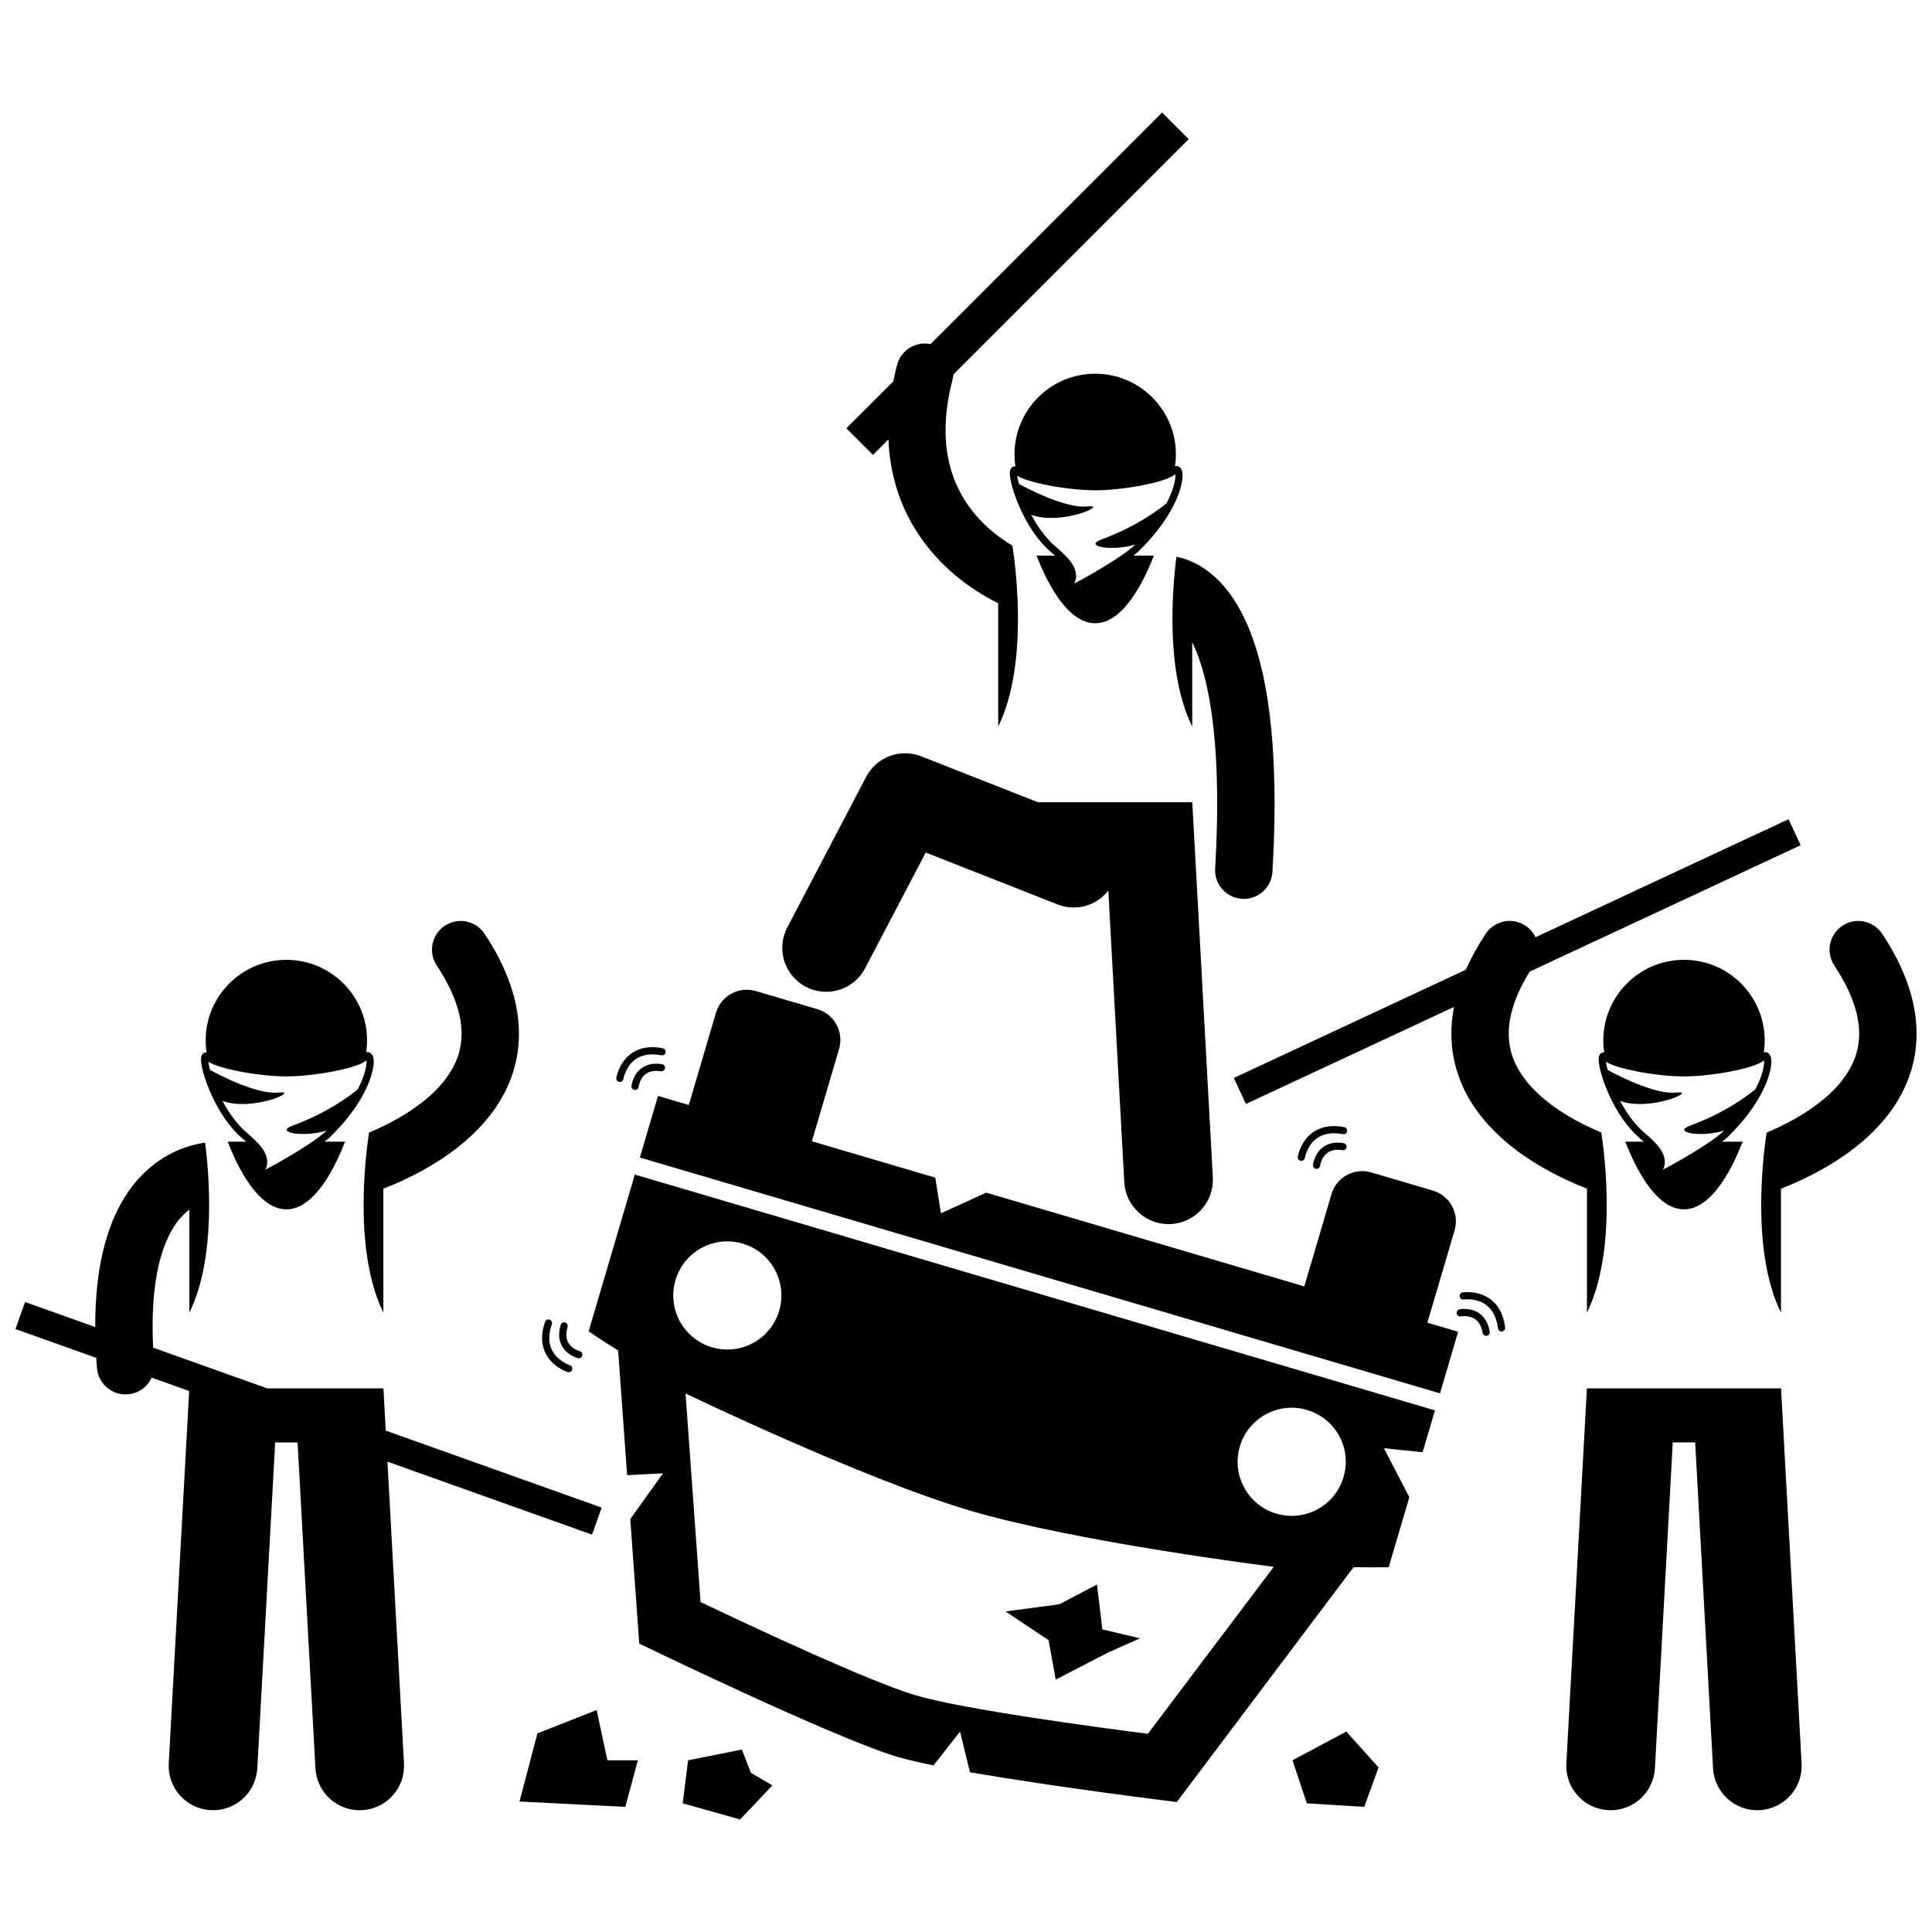
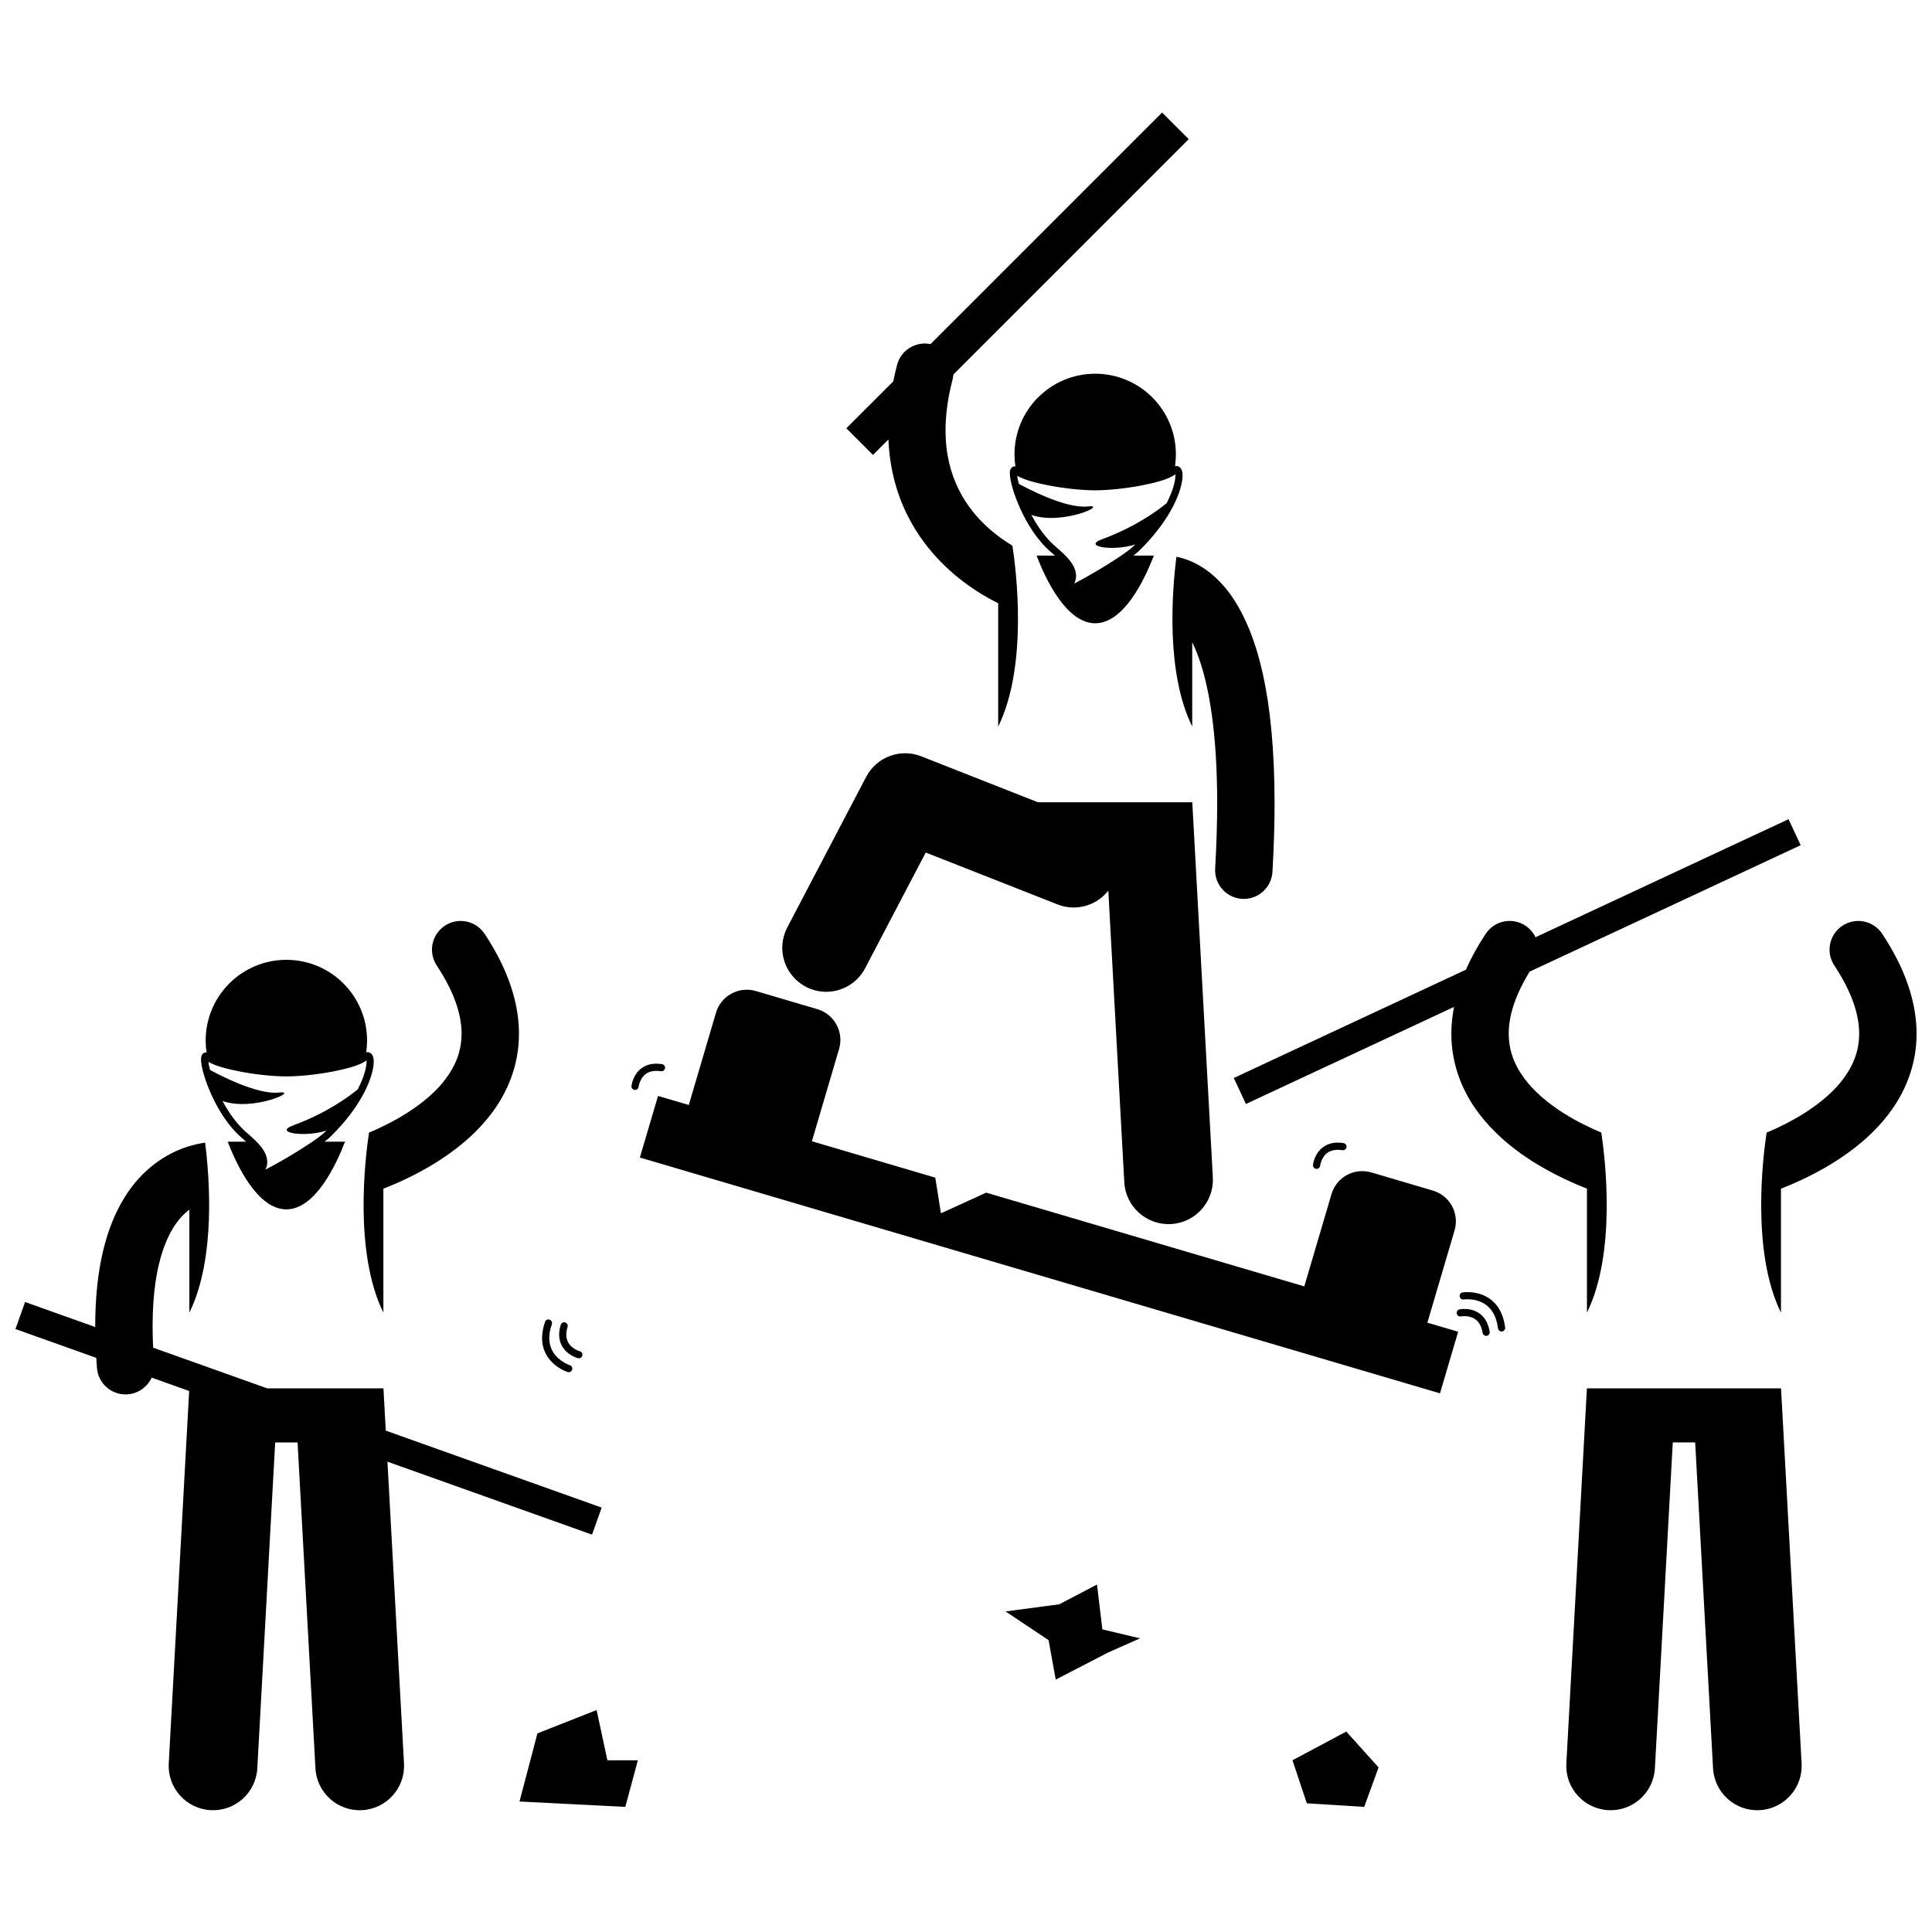
<svg xmlns="http://www.w3.org/2000/svg" width="800px" height="800px" version="1.1" viewBox="144 144 512 512">
  <defs>
    <clipPath id="b">
      <path d="m610 388h41.902v104h-41.902z" />
    </clipPath>
    <clipPath id="a">
      <path d="m148.09 446h155.91v178h-155.91z" />
    </clipPath>
  </defs>
  <path d="m396.66 243.24 62.359-62.359-7.051-7.059-61.367 61.363c-3.93-0.801-7.844 1.594-8.867 5.519-0.387 1.477-0.719 2.93-1.008 4.359l-12.438 12.434 7.059 7.059 4.09-4.09c0.34 7.984 2.363 14.934 5.336 20.664 4.914 9.492 12.129 15.652 18.008 19.465 2.125 1.371 4.086 2.449 5.75 3.273v32.68c7.996-16.242 4.723-41.773 3.773-47.938-1.969-1.18-4.199-2.723-6.352-4.668-2.953-2.648-5.777-6-7.867-10.195-2.086-4.203-3.496-9.258-3.504-15.699 0-3.949 0.539-8.418 1.867-13.492 0.109-0.445 0.176-0.883 0.211-1.316z" />
  <path d="m434.24 309.17c7.606 0 13.109-11.605 15.547-17.938h-5.418c0.582-0.453 1.09-0.875 1.484-1.25l-0.66-0.684 0.66 0.684c8.703-8.48 11.508-16.301 11.539-19.957-0.004-0.59-0.066-1.09-0.27-1.555-0.172-0.445-0.691-0.98-1.375-0.969-0.125 0.004-0.242 0.02-0.352 0.047 0.148-1.02 0.23-2.062 0.23-3.121 0-11.812-9.574-21.387-21.387-21.387s-21.387 9.574-21.387 21.387c0 1.082 0.082 2.144 0.238 3.184-0.055-0.008-0.102-0.02-0.164-0.023-0.609-0.016-1.066 0.512-1.152 0.832-0.133 0.344-0.152 0.652-0.156 1.004 0.02 1.91 0.996 5.5 2.832 9.535 1.84 4.008 4.535 8.352 8.105 11.383 0.359 0.301 0.707 0.598 1.035 0.891h-4.894c2.434 6.332 7.934 17.938 15.543 17.938zm-10.457-20.277c-2.613-2.211-4.801-5.32-6.473-8.453 8.055 2.906 20.734-2.875 14.891-2.227-5.781 0.641-16.188-4.887-18.191-5.988-0.227-0.852-0.379-1.598-0.445-2.152 1.859 1.105 4.93 1.898 8.457 2.594 4.113 0.781 8.738 1.27 12.219 1.27 3.484 0 8.102-0.492 12.219-1.27 3.914-0.77 7.262-1.66 9.02-2.965 0.008 0.098 0.016 0.207 0.012 0.324 0.016 1.398-0.625 4.027-2.328 7.328-2.488 2.047-8.324 6.316-17.16 9.57-5.285 1.949 3.148 3.231 8.855 1.363-0.113 0.109-0.215 0.219-0.328 0.332-1.629 1.598-6.164 4.539-10.371 6.992-1.992 1.164-3.922 2.231-5.473 3.027 0.324-0.664 0.492-1.348 0.488-2.043-0.074-2.906-2.484-5.195-5.391-7.703z" />
  <path d="m459.95 336.54v-22.348c0.562 1.156 1.133 2.481 1.691 4.027 2.68 7.426 4.934 19.609 4.922 38.629 0 5.242-0.168 11-0.535 17.324-0.242 4.191 2.957 7.789 7.152 8.035 0.148 0.008 0.301 0.012 0.449 0.012 3.996 0 7.348-3.121 7.586-7.164 0.379-6.59 0.559-12.641 0.562-18.207-0.039-28.691-4.621-44.566-10.871-54.113-3.125-4.738-6.777-7.777-10.152-9.461-1.832-0.926-3.535-1.438-4.988-1.723-1.156 9.117-2.867 30.664 4.184 44.988z" />
  <path d="m434.24 356.61h-15.172l-13.328-5.246-17.613-6.934c-5.527-2.176-11.824 0.172-14.578 5.434l-20.91 39.922c-2.984 5.699-0.785 12.734 4.914 15.719 1.723 0.902 3.57 1.332 5.391 1.332 4.195 0 8.246-2.273 10.324-6.242l16.059-30.664 34.949 13.758c4.914 1.934 10.344 0.293 13.438-3.668l4.234 77.277c0.355 6.484 5.898 11.449 12.379 11.09 6.477-0.355 11.445-5.894 11.09-12.379l-5.449-99.402z" />
  <path d="m393.36 465.54-1.504-9.453-32.699-9.637 7.207-24.453c1.324-4.504-1.246-9.223-5.75-10.555l-16.309-4.805c-4.508-1.328-9.234 1.242-10.562 5.746l-7.207 24.453-8.152-2.402-4.812 16.324 212.04 62.492 4.812-16.324-8.156-2.402 7.207-24.457c1.328-4.504-1.242-9.223-5.758-10.555l-16.297-4.805c-4.512-1.332-9.238 1.242-10.562 5.742l-7.207 24.457-84.301-24.844z" />
-   <path d="m521.01 528.86 3.269-11.094-212.04-62.492-12.242 41.539s2.773 1.926 7.816 5.074l2.383 33.055 9.5-0.5-8.664 12.129 2.379 33.004s51.773 25.105 68.555 30.051c2.406 0.711 5.644 1.461 9.418 2.227l7.047-8.969 2.609 10.773c23.109 4.023 54.82 7.902 54.82 7.902l46.844-62.23c5.949 0.09 9.324-0.023 9.324-0.023l5.461-18.531-6.742-12.984zm-198-45.602c2.234-7.59 10.199-11.934 17.797-9.695 7.586 2.234 11.922 10.199 9.684 17.793-2.238 7.59-10.203 11.93-17.789 9.695-7.594-2.238-11.93-10.203-9.691-17.793zm125.19 120.22c-13.074-1.672-48.828-6.457-61.426-10.168-12.586-3.711-45.23-19.078-57.117-24.75l-3.984-55.285s47.055 22.699 75.535 31.094c28.496 8.398 80.352 14.852 80.352 14.852zm51.855-68.039c-2.238 7.594-10.199 11.934-17.797 9.695-7.586-2.234-11.93-10.203-9.691-17.793 2.238-7.594 10.207-11.93 17.797-9.691 7.59 2.231 11.93 10.195 9.691 17.789z" />
  <g clip-path="url(#b)">
    <path d="m632.26 389.33c-3.504 2.316-4.461 7.035-2.144 10.539 4.996 7.566 6.578 13.465 6.582 18.066-0.023 4.715-1.59 8.5-4.336 12.141-4.078 5.418-11.078 9.883-17.105 12.699-1.07 0.508-2.106 0.965-3.086 1.375-0.992 6.547-4.094 31.672 3.805 47.719v-32.852c3.75-1.465 8.531-3.625 13.434-6.613 5.254-3.231 10.699-7.438 15.043-13.102 4.332-5.621 7.481-12.941 7.457-21.371 0.004-8.23-2.914-17.117-9.105-26.457-2.32-3.504-7.039-4.465-10.543-2.144z" />
  </g>
  <path d="m568.36 444.14c-3.039-1.273-6.633-3-10.078-5.199-4.023-2.547-7.793-5.707-10.371-9.215-2.586-3.543-4.059-7.231-4.082-11.801 0.004-4.269 1.367-9.645 5.543-16.434l71.824-33.504-3.215-6.891-67.059 31.281c-0.574-1.199-1.461-2.269-2.652-3.055-3.504-2.32-8.219-1.359-10.535 2.141-2.144 3.231-3.887 6.406-5.258 9.52l-61.508 28.691 3.215 6.891 55.145-25.723c-0.465 2.406-0.703 4.773-0.703 7.082-0.023 8.43 3.125 15.746 7.457 21.371 6.535 8.477 15.453 13.762 22.688 17.219 2.094 0.988 4.047 1.812 5.789 2.496v32.855c7.894-16.051 4.797-41.18 3.801-47.727z" />
-   <path d="m590.27 464.49c7.637 0 13.156-11.703 15.578-18.016-0.094 0.027-0.176 0.055-0.258 0.078h-5.188c0.582-0.453 1.09-0.875 1.484-1.25 8.703-8.48 11.508-16.301 11.543-19.957-0.004-0.586-0.066-1.09-0.27-1.555-0.172-0.449-0.691-0.98-1.375-0.969-0.125 0.004-0.242 0.02-0.352 0.047 0.148-1.02 0.23-2.059 0.23-3.121 0-11.812-9.574-21.387-21.387-21.387s-21.387 9.574-21.387 21.387c0 1.082 0.082 2.144 0.238 3.184-0.055-0.008-0.102-0.02-0.164-0.023-0.609-0.02-1.066 0.512-1.152 0.832-0.129 0.344-0.148 0.652-0.156 1.004 0.02 1.91 0.996 5.5 2.828 9.535 1.84 4.004 4.535 8.348 8.105 11.383 0.359 0.301 0.707 0.598 1.035 0.891h-4.68c-0.082-0.023-0.152-0.047-0.242-0.074 2.414 6.316 7.93 18.012 15.566 18.012zm-10.457-20.277c-2.609-2.207-4.801-5.32-6.473-8.453 8.055 2.906 20.734-2.875 14.891-2.227-5.781 0.641-16.191-4.887-18.191-5.988-0.223-0.855-0.379-1.598-0.445-2.152 1.855 1.105 4.926 1.898 8.457 2.594 4.113 0.781 8.734 1.27 12.219 1.27s8.102-0.492 12.219-1.27c3.914-0.77 7.262-1.66 9.02-2.961 0.008 0.098 0.016 0.207 0.012 0.324 0.016 1.398-0.625 4.027-2.332 7.328-2.488 2.047-8.324 6.316-17.156 9.57-5.285 1.949 3.144 3.231 8.855 1.363-0.113 0.109-0.215 0.219-0.328 0.332-1.633 1.598-6.164 4.539-10.371 6.988-1.996 1.164-3.926 2.231-5.477 3.027 0.324-0.664 0.488-1.348 0.488-2.043-0.07-2.902-2.477-5.191-5.387-7.703z" />
  <path d="m590.27 511.93h-25.723l-5.449 99.402c-0.355 6.481 4.609 12.023 11.09 12.379 6.481 0.355 12.023-4.609 12.379-11.09l4.734-86.363h5.938l4.734 86.363c0.355 6.484 5.898 11.449 12.379 11.09 6.477-0.355 11.445-5.894 11.09-12.379l-5.449-99.402z" />
  <path d="m219.89 464.49c7.637 0 13.156-11.703 15.578-18.016-0.094 0.027-0.176 0.055-0.258 0.078h-5.191c0.582-0.453 1.09-0.875 1.484-1.25l-0.66-0.68 0.664 0.68c8.703-8.477 11.508-16.301 11.539-19.953 0-0.59-0.066-1.09-0.27-1.555-0.168-0.445-0.691-0.98-1.375-0.969-0.125 0.004-0.242 0.02-0.352 0.047 0.148-1.02 0.23-2.059 0.23-3.121 0-11.812-9.574-21.387-21.387-21.387s-21.387 9.574-21.387 21.387c0 1.082 0.082 2.144 0.238 3.184-0.055-0.008-0.102-0.02-0.164-0.023-0.609-0.02-1.066 0.512-1.152 0.832-0.129 0.348-0.148 0.652-0.152 1.004 0.016 1.91 0.996 5.5 2.828 9.535 1.844 4.008 4.535 8.352 8.105 11.383 0.363 0.301 0.707 0.598 1.035 0.891h-4.894c2.43 6.328 7.934 17.934 15.539 17.934zm-10.457-20.277c-2.613-2.207-4.801-5.32-6.473-8.453 8.055 2.906 20.73-2.875 14.891-2.227-5.781 0.641-16.188-4.887-18.191-5.988-0.223-0.855-0.379-1.598-0.445-2.152 1.859 1.105 4.93 1.898 8.457 2.594 4.113 0.781 8.738 1.27 12.219 1.27 3.484 0 8.102-0.492 12.219-1.27 3.914-0.77 7.262-1.66 9.02-2.961 0.008 0.098 0.016 0.207 0.012 0.328 0.016 1.398-0.625 4.027-2.328 7.328-2.488 2.047-8.324 6.316-17.156 9.57-5.285 1.949 3.144 3.231 8.852 1.363-0.113 0.109-0.215 0.219-0.328 0.332-1.633 1.594-6.168 4.539-10.371 6.988-1.992 1.164-3.926 2.231-5.473 3.027 0.324-0.66 0.492-1.344 0.488-2.043-0.07-2.906-2.481-5.195-5.391-7.707z" />
  <path d="m245.6 491.87v-32.852c3.75-1.465 8.531-3.625 13.434-6.617 5.254-3.231 10.699-7.438 15.039-13.098 4.332-5.625 7.481-12.938 7.457-21.371 0.004-8.234-2.914-17.117-9.105-26.461-2.32-3.504-7.035-4.465-10.539-2.144-3.504 2.316-4.461 7.035-2.144 10.539 4.996 7.566 6.578 13.461 6.582 18.066-0.023 4.711-1.59 8.496-4.336 12.137-4.078 5.418-11.078 9.883-17.105 12.703-1.07 0.508-2.106 0.965-3.086 1.375-0.996 6.551-4.094 31.676 3.805 47.723z" />
  <g clip-path="url(#a)">
    <path d="m246.68 531.36 54.215 19.332 2.555-7.16-57.219-20.402-0.613-11.195-25.73-0.004h-5.062l-23.438-8.355-6.801-2.426c-0.098-1.992-0.148-3.894-0.148-5.688 0-9.031 1.172-15.621 2.797-20.32 2.051-5.828 4.582-8.797 6.945-10.582v27.309c7.07-14.359 5.332-35.98 4.176-45.059-1.406 0.207-2.984 0.539-4.695 1.09-5.356 1.68-11.938 5.734-16.676 13.457-4.769 7.711-7.754 18.633-7.754 34.105v0.215l-18.586-6.629-2.555 7.164 21.414 7.633c0.055 0.883 0.117 1.777 0.188 2.688 0.316 3.981 3.644 7 7.574 7 0.203 0 0.406-0.008 0.613-0.023 2.852-0.227 5.203-2 6.312-4.426l7.199 2.566 0.797 0.285 1.941 0.691-5.41 98.707c-0.355 6.481 4.609 12.023 11.09 12.379 6.481 0.355 12.023-4.609 12.379-11.09l4.734-86.363h5.938l4.734 86.363c0.355 6.484 5.898 11.449 12.379 11.09 6.477-0.355 11.445-5.894 11.09-12.379z" />
  </g>
  <path d="m486.52 610.49 3.801 11.406 15.207 0.949 3.805-10.457-8.555-9.504z" />
-   <path d="m340.61 607.64-14.258 2.852-1.426 11.406 15.211 4.277 8.555-9.031-5.703-3.328z" />
  <path d="m302.11 597.18-15.684 6.18-4.754 18.059 28.043 1.426 3.324-12.355h-8.078z" />
  <path d="m423.78 589.11 13.785-7.133 8.555-3.801-9.98-2.375-1.426-11.883-9.98 5.227-14.258 1.902 11.406 7.606z" />
  <path d="m312.2 432.84c0.035 0.004 0.07 0.004 0.102 0.004 0.477 0 0.891-0.363 0.941-0.852 0 0 0.023-0.227 0.137-0.641 0.402-1.281 1.309-3.547 4.566-3.562 0.367 0 0.762 0.027 1.199 0.098 0.516 0.082 1.004-0.273 1.086-0.793 0.082-0.52-0.273-1.004-0.793-1.086-0.531-0.082-1.027-0.121-1.492-0.121-2.887-0.023-4.684 1.516-5.551 2.977-0.891 1.465-1.027 2.844-1.043 2.922-0.055 0.531 0.324 1 0.848 1.055z" />
-   <path d="m319.28 423.66c0.516 0.098 1.012-0.238 1.113-0.754 0.098-0.516-0.238-1.012-0.754-1.113-0.98-0.191-1.891-0.277-2.734-0.277-4.059-0.02-6.578 2.059-7.906 4.07-1.348 2.016-1.656 3.953-1.672 4.031-0.082 0.52 0.266 1.008 0.785 1.09 0.051 0.008 0.105 0.012 0.156 0.012 0.457 0 0.859-0.332 0.934-0.797 0 0 0.059-0.371 0.262-0.996 0.68-1.914 2.398-5.504 7.438-5.512 0.723 0.004 1.508 0.078 2.379 0.246z" />
  <path d="m498.55 446.81c-2.887-0.023-4.684 1.516-5.551 2.981-0.891 1.465-1.031 2.844-1.043 2.922-0.059 0.523 0.324 0.992 0.848 1.047 0.035 0.004 0.07 0.004 0.102 0.004 0.477 0 0.891-0.363 0.945-0.852 0 0 0.02-0.227 0.133-0.637 0.402-1.277 1.309-3.547 4.566-3.562 0.367 0 0.762 0.027 1.199 0.098 0.52 0.082 1.004-0.273 1.086-0.789 0.078-0.52-0.273-1.004-0.793-1.086-0.531-0.09-1.027-0.129-1.492-0.125z" />
-   <path d="m500.24 442.7c-0.98-0.188-1.891-0.273-2.734-0.273-4.059-0.016-6.578 2.059-7.906 4.07-1.348 2.012-1.656 3.953-1.672 4.031-0.082 0.52 0.27 1.008 0.785 1.09 0.051 0.008 0.102 0.012 0.152 0.012 0.457 0 0.863-0.332 0.938-0.797l-0.004-0.004s0.059-0.371 0.266-0.992c0.676-1.914 2.398-5.5 7.438-5.512 0.715 0 1.504 0.07 2.375 0.238 0.516 0.098 1.012-0.238 1.113-0.754 0.102-0.512-0.234-1.008-0.75-1.109z" />
  <path d="m535.86 491.93c-1.348-0.875-2.777-1.043-3.758-1.047-0.758 0-1.266 0.105-1.316 0.113-0.512 0.109-0.844 0.613-0.73 1.129 0.109 0.516 0.613 0.844 1.129 0.734 0 0 0.062-0.016 0.223-0.031 0.164-0.02 0.406-0.039 0.695-0.039 0.758-0.004 1.82 0.145 2.723 0.738 0.895 0.594 1.727 1.602 2.082 3.691 0.074 0.465 0.48 0.797 0.938 0.797 0.051 0 0.105-0.004 0.156-0.012 0.516-0.086 0.867-0.574 0.781-1.094-0.402-2.504-1.566-4.113-2.922-4.981z" />
  <path d="m538.46 487.95c-2.07-1.316-4.266-1.527-5.582-1.531-0.742 0-1.211 0.074-1.25 0.078-0.52 0.082-0.875 0.57-0.793 1.09 0.082 0.516 0.57 0.871 1.09 0.789 0.004 0 0.34-0.059 0.957-0.059 1.105 0 2.953 0.203 4.562 1.234 1.602 1.039 3.074 2.848 3.543 6.477 0.062 0.48 0.469 0.836 0.941 0.836 0.039 0 0.078-0.004 0.117-0.008 0.523-0.066 0.895-0.539 0.828-1.062-0.5-4.074-2.34-6.535-4.414-7.844z" />
  <path d="m297.4 503.96c0.422 0 0.809-0.285 0.922-0.715 0.129-0.508-0.18-1.027-0.688-1.156 0 0-0.188-0.047-0.535-0.191-1.074-0.477-3.023-1.598-3.019-4.211 0-0.582 0.094-1.254 0.332-2.027 0.152-0.5-0.129-1.031-0.629-1.188s-1.035 0.129-1.188 0.629c-0.285 0.934-0.414 1.797-0.414 2.582-0.012 2.457 1.289 4.106 2.512 5.008 1.23 0.918 2.398 1.211 2.469 1.234 0.082 0.023 0.16 0.035 0.238 0.035z" />
  <path d="m289.65 493.72c-0.496-0.176-1.035 0.09-1.207 0.586-0.547 1.57-0.781 2.996-0.781 4.277-0.008 3.434 1.727 5.762 3.398 7.121 1.676 1.371 3.305 1.883 3.375 1.902 0.094 0.031 0.191 0.043 0.285 0.043 0.406 0 0.781-0.262 0.906-0.664 0.156-0.5-0.121-1.035-0.621-1.191 0 0-0.305-0.094-0.824-0.344-1.598-0.785-4.621-2.746-4.613-6.867 0.004-1.051 0.191-2.262 0.676-3.656 0.164-0.496-0.102-1.035-0.594-1.207z" />
</svg>